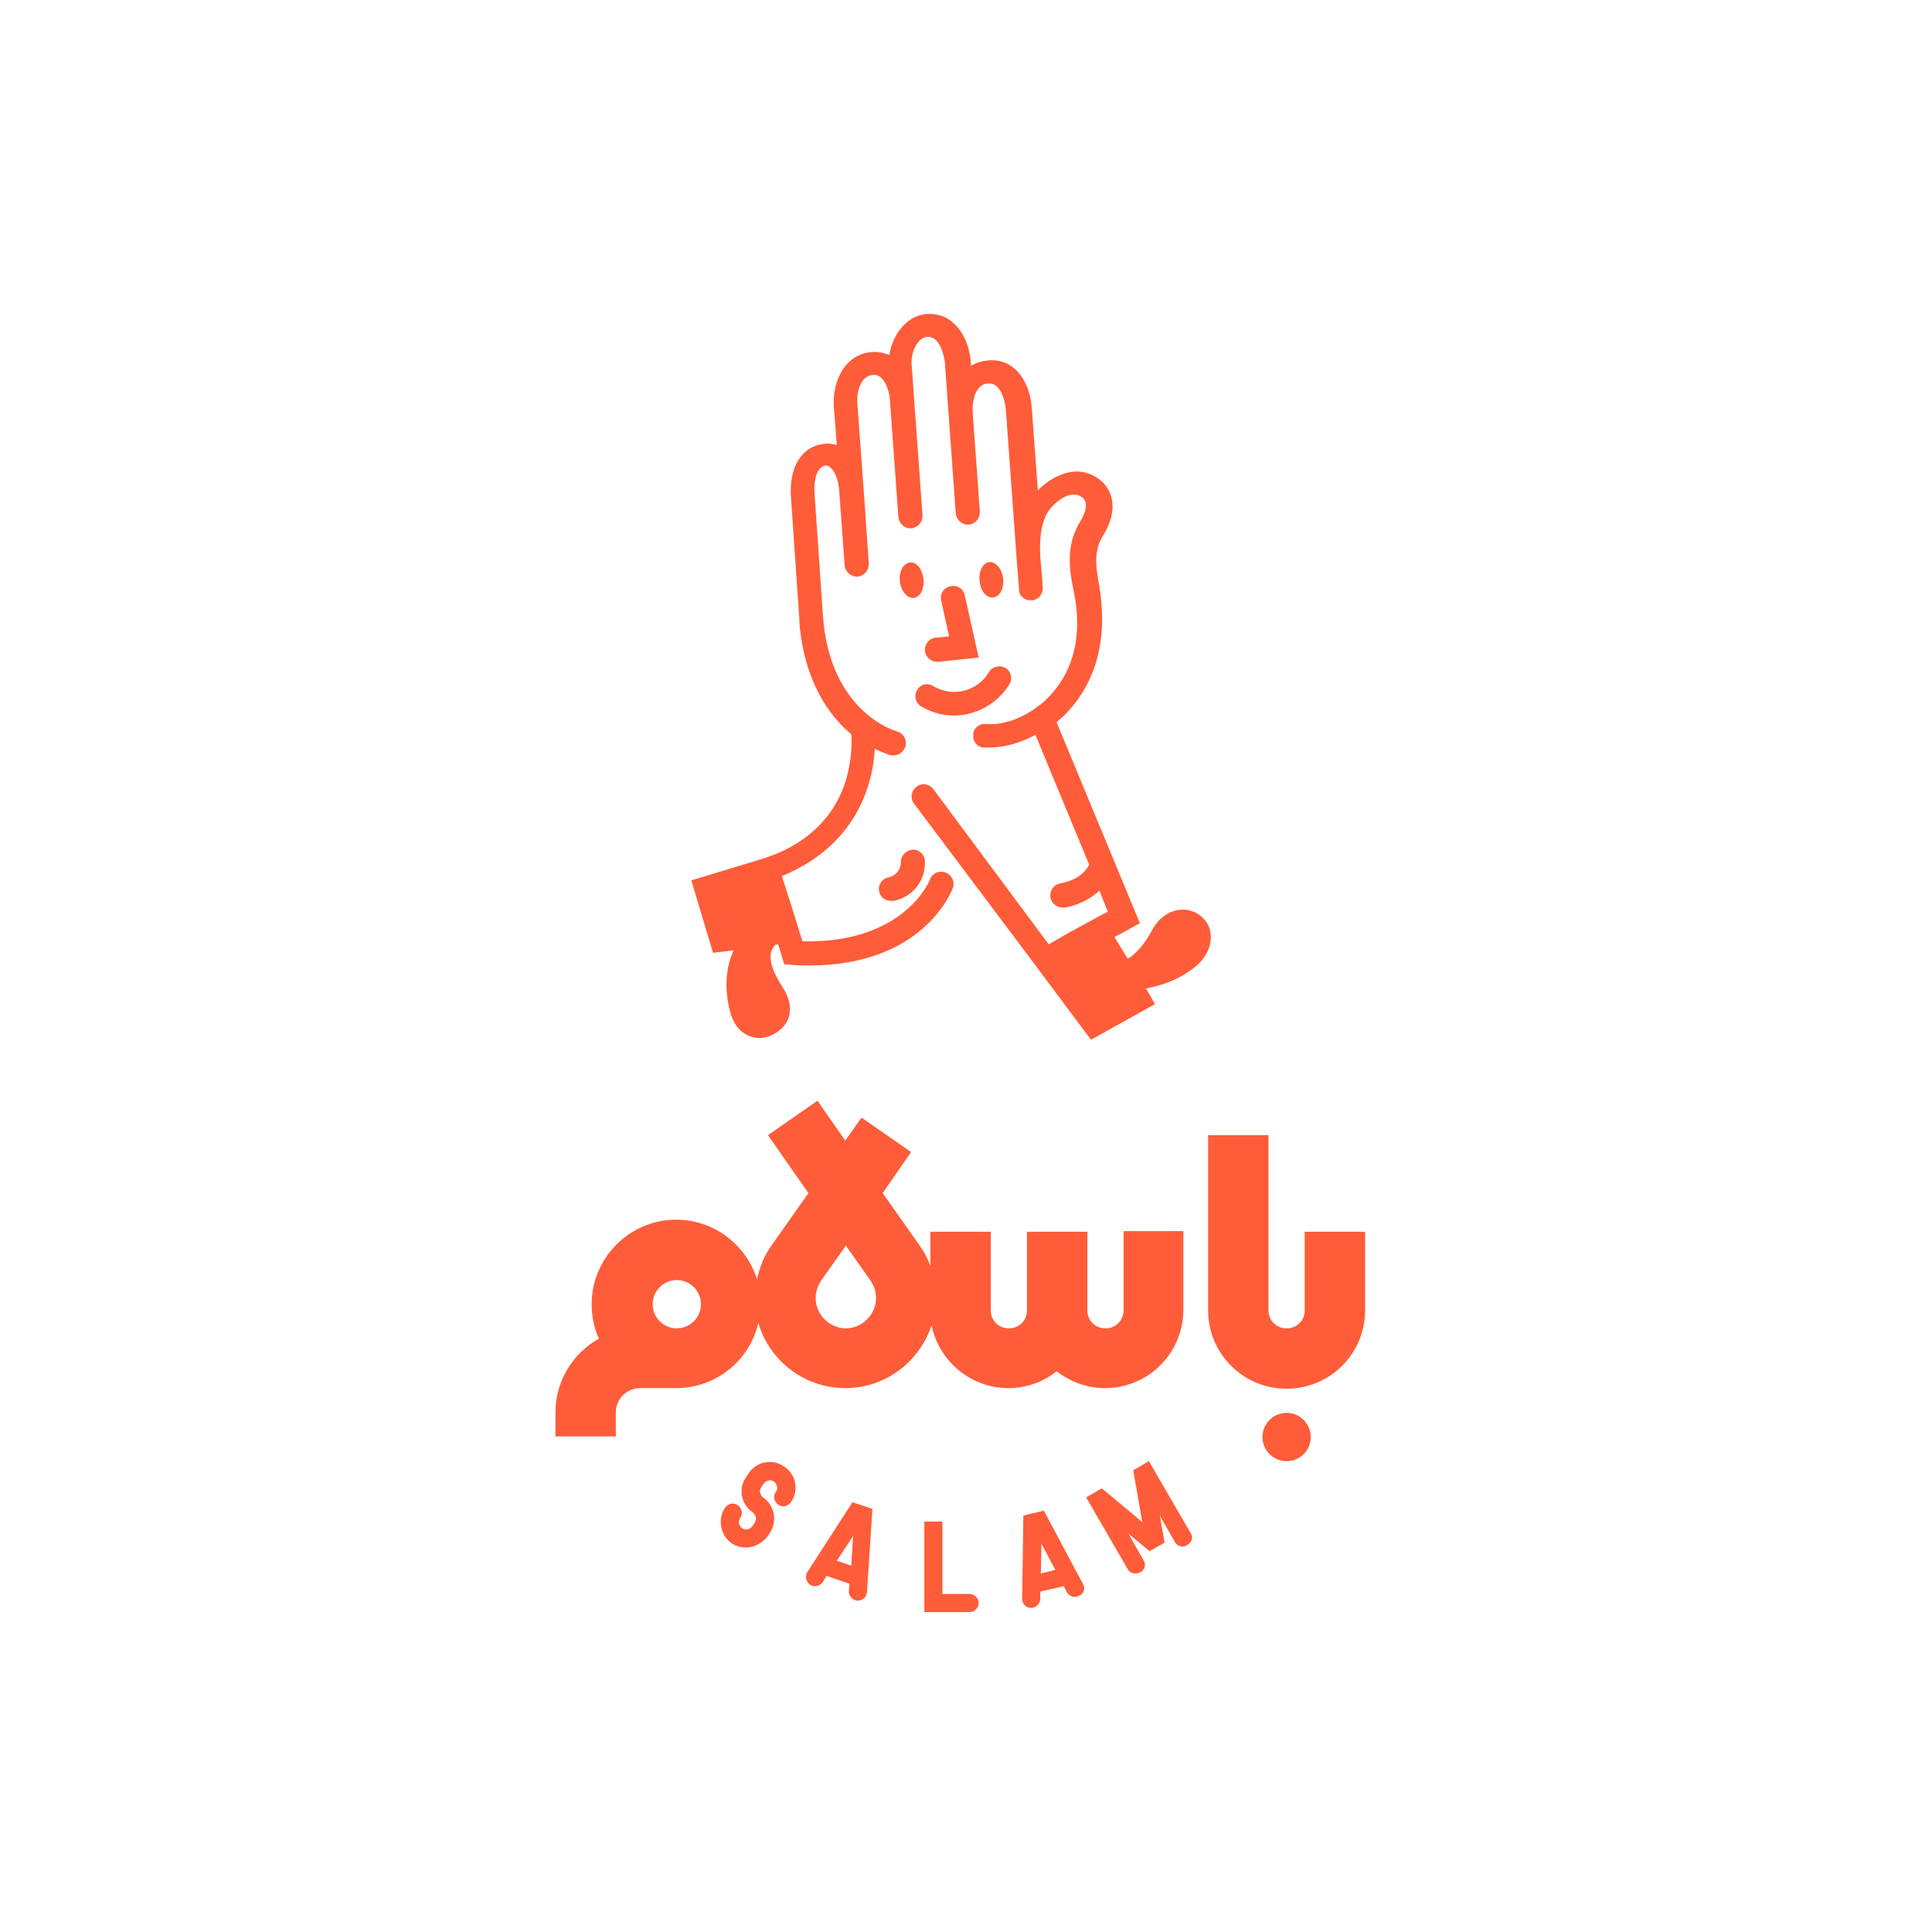
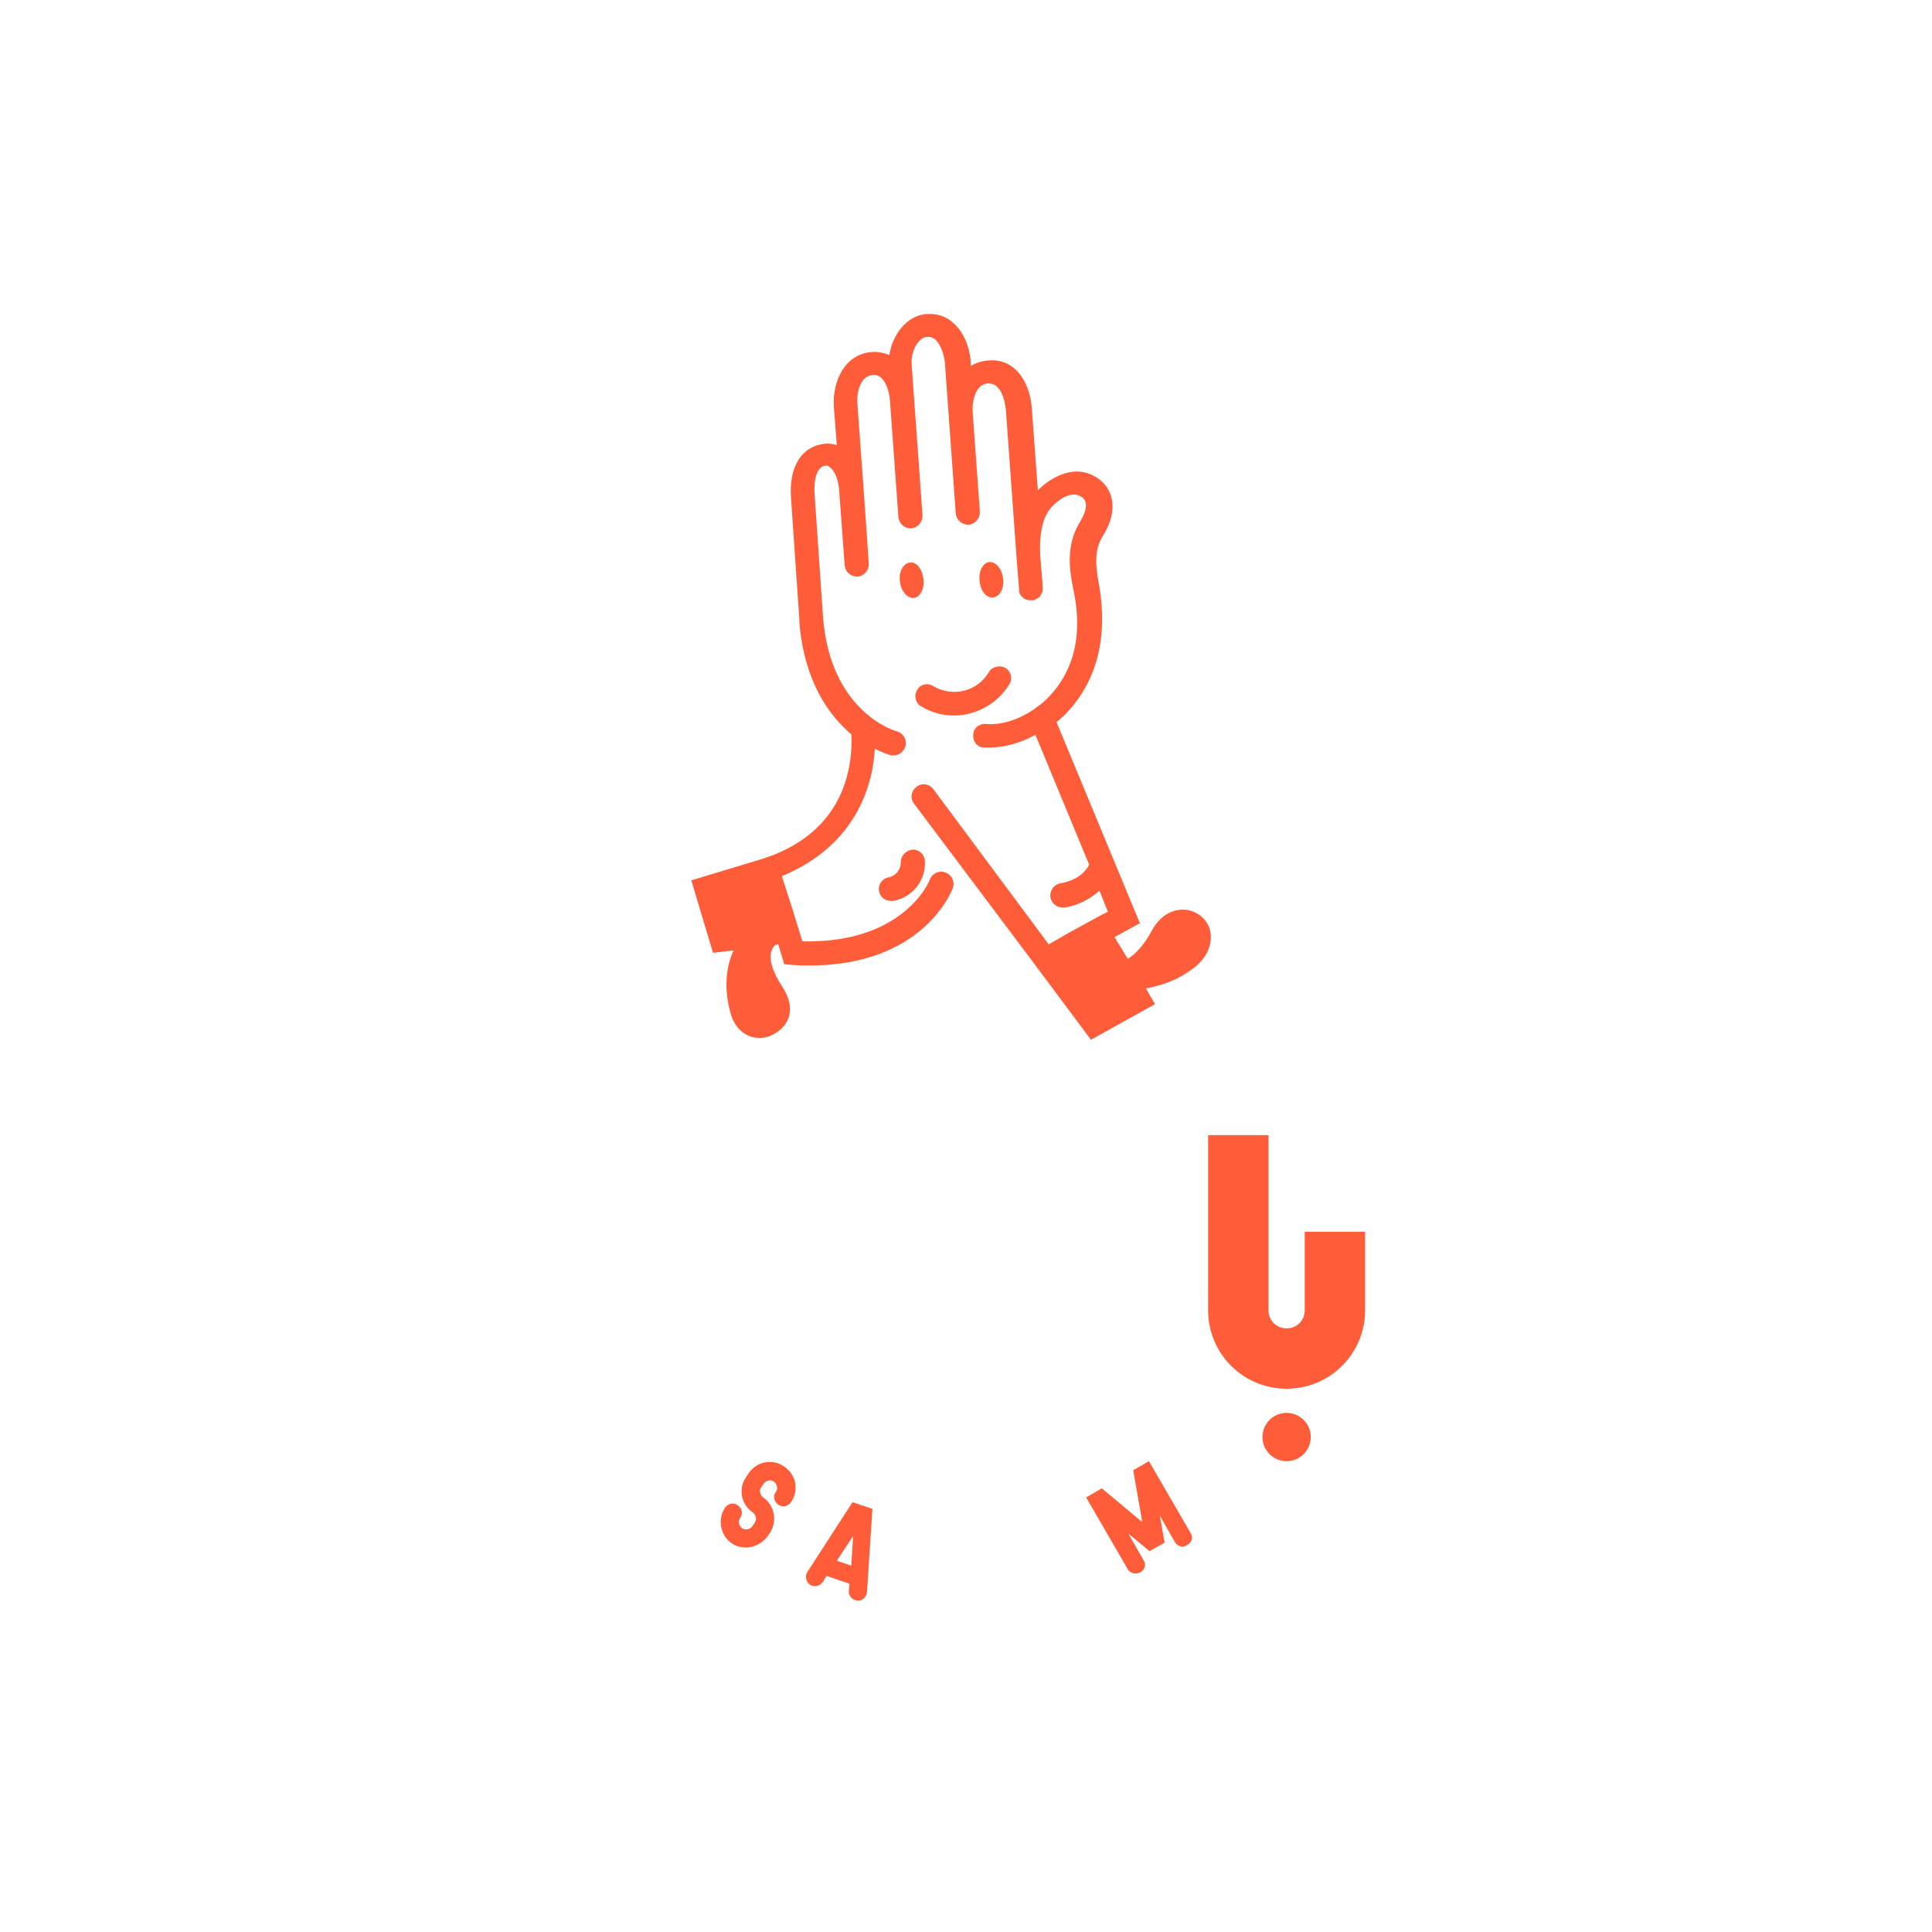
<svg xmlns="http://www.w3.org/2000/svg" width="320" height="320" viewBox="0 0 320 320" fill="none">
  <path d="M200 153.015C198.1 149.815 193.2 149.615 190.8 154.115C189.5 156.515 188.1 158.015 186.8 158.815L184.6 155.215L188.8 152.915L175 119.615C175.7 119.015 176.4 118.415 177 117.715C180.3 114.115 183.8 107.715 182.1 97.215C181.5 94.015 181.1 91.215 182.7 88.715C185.5 84.215 184.1 80.915 182.1 79.415C178.4 76.615 174.3 78.815 171.9 81.215L170.9 67.615C170.7 64.915 169.7 62.515 168.1 61.115C166.9 60.015 165.3 59.515 163.6 59.715C162.5 59.815 161.6 60.115 160.8 60.615V60.015C160.6 57.315 159.5 54.815 157.8 53.415C156.6 52.315 155.1 51.915 153.4 52.015C150.1 52.315 147.8 55.515 147.3 58.815C146.4 58.415 145.3 58.215 144.3 58.315C139.9 58.715 137.9 63.115 138.1 67.215L138.6 73.715C137.9 73.515 137.2 73.415 136.5 73.515C132.8 73.915 130.7 77.315 131 82.215L132.4 102.615V103.015V103.115C133.2 112.815 137.3 118.515 141 121.615C141.1 122.915 141.1 125.715 140.2 128.915C138.5 134.815 134.4 139.115 128.1 141.615L126.4 142.215L114.5 145.815L118.1 157.815L121.5 157.415C120.5 159.615 119.7 163.115 121 167.815C122.2 172.015 125.8 172.515 127.9 171.415C130.6 170.115 132.1 167.215 129.5 163.315C126.8 159.115 127.6 157.315 128.4 156.515L128.9 156.415L129.9 159.715L131.3 159.815C132.3 159.915 133.2 159.915 134.1 159.915C152.8 159.915 157.6 147.715 157.8 147.115C158.2 146.115 157.7 144.915 156.6 144.515C155.6 144.115 154.4 144.615 154 145.715C154 145.815 149.8 156.315 132.9 155.915L131.3 150.715L129.5 145.115C142.1 139.915 144.6 129.615 144.9 124.015C146.5 124.815 147.6 125.115 147.6 125.115C147.7 125.115 147.9 125.115 148 125.115C148.9 125.115 149.7 124.515 150 123.515C150.2 122.415 149.6 121.415 148.5 121.115C148.4 121.115 137.4 118.015 136.3 101.915L134.9 81.515C134.9 81.115 134.7 77.315 136.8 77.115C137 77.115 137.2 77.115 137.5 77.415C138.3 78.015 138.9 79.615 139 81.315L139.9 93.615C140 94.715 140.9 95.515 142 95.515C143.1 95.415 143.9 94.515 143.9 93.415L143.2 83.215L142 66.715C141.9 64.915 142.5 62.315 144.5 62.115C145.1 62.015 145.5 62.215 145.9 62.515C146.7 63.215 147.3 64.715 147.4 66.315L148.8 85.615C148.9 86.715 149.8 87.515 150.8 87.515H150.9C152 87.415 152.8 86.515 152.8 85.415L151 60.415C150.8 58.215 152.1 55.915 153.5 55.815C154 55.715 154.5 55.915 154.9 56.215C155.7 56.915 156.3 58.415 156.5 60.015L158.3 85.015C158.4 86.115 159.3 86.915 160.4 86.915C161.5 86.815 162.3 85.915 162.3 84.815L161.1 68.215C161.1 68.215 161.1 68.215 161.1 68.115C161 66.415 161.6 63.615 163.6 63.515C164.2 63.515 164.7 63.615 165.1 64.015C165.9 64.715 166.4 66.115 166.6 67.815L168.4 92.715L168.8 97.715C168.8 97.815 168.8 97.815 168.8 97.915V98.015C168.8 98.115 168.9 98.215 168.9 98.315C169.2 98.915 169.7 99.315 170.4 99.415H170.5C170.6 99.415 170.7 99.415 170.7 99.415H170.8C170.9 99.415 170.9 99.415 171 99.415C171.1 99.415 171.1 99.415 171.2 99.415C171.3 99.415 171.3 99.415 171.4 99.315C171.5 99.315 171.5 99.315 171.6 99.215C171.7 99.215 171.7 99.115 171.8 99.115C171.9 99.115 171.9 99.015 172 99.015L172.1 98.915L172.2 98.815L172.3 98.715C172.3 98.615 172.4 98.615 172.4 98.515C172.4 98.415 172.5 98.415 172.5 98.315C172.5 98.215 172.6 98.215 172.6 98.115C172.6 98.015 172.6 98.015 172.7 97.915C172.7 97.815 172.7 97.815 172.7 97.715C172.7 97.615 172.7 97.615 172.7 97.515C172.7 97.415 172.7 97.415 172.7 97.315C172.7 96.515 172.5 94.715 172.4 93.315L172.3 92.215C172.1 88.715 172.6 86.015 173.9 84.315C174.5 83.515 177.2 80.815 179.3 82.415C180.2 83.115 180 84.615 178.9 86.415C176.4 90.415 177.2 94.815 177.8 97.715C179.7 106.715 176.8 112.015 174.1 115.015C173.3 115.915 172.5 116.615 171.6 117.215C171.5 117.315 171.3 117.415 171.2 117.515C168.4 119.415 165.5 120.115 163.3 119.915C162.2 119.815 161.2 120.615 161.2 121.715C161.1 122.815 161.9 123.815 163 123.815C163.3 123.815 163.6 123.815 163.9 123.815C166.4 123.815 169.1 123.015 171.5 121.715L180.4 143.215C180 144.015 178.9 145.715 175.6 146.315C174.5 146.515 173.8 147.615 174 148.715C174.2 149.615 175 150.315 176 150.315C176.1 150.315 176.3 150.315 176.4 150.315C179.1 149.815 180.9 148.615 182.1 147.515L183.5 151.015L182.3 151.615L177 154.515L173.7 156.415L154.6 130.715C153.9 129.815 152.7 129.615 151.8 130.315C150.9 131.015 150.7 132.215 151.4 133.115L170.4 158.415L180.7 172.215L191.3 166.315L189.8 163.715C192 163.315 194.6 162.515 196.9 160.915C201 158.315 201 154.715 200 153.015Z" fill="#FF5C39" />
  <path d="M149.201 142.815C149.201 144.215 148.201 145.115 147.201 145.315C146.101 145.515 145.401 146.515 145.601 147.615C145.801 148.615 146.601 149.215 147.601 149.215C147.701 149.215 147.801 149.215 148.001 149.215C151.101 148.615 153.301 145.915 153.201 142.715C153.201 141.615 152.301 140.715 151.201 140.715C150.101 140.815 149.201 141.715 149.201 142.815Z" fill="#FF5C39" />
  <path d="M150.5 93.215C149.4 93.515 148.8 95.015 149.1 96.615C149.4 98.215 150.5 99.215 151.5 99.015C152.6 98.715 153.2 97.215 152.9 95.615C152.6 93.915 151.6 92.915 150.5 93.215Z" fill="#FF5C39" />
  <path d="M164.7 98.915C165.8 98.615 166.4 97.115 166.1 95.515C165.8 93.915 164.7 92.915 163.7 93.115C162.6 93.415 162 94.915 162.3 96.515C162.5 98.115 163.6 99.215 164.7 98.915Z" fill="#FF5C39" />
-   <path d="M153.2 107.815C153.3 108.815 154.2 109.615 155.2 109.615C155.3 109.615 155.3 109.615 155.4 109.615L162.1 108.915L159.8 98.615C159.6 97.515 158.5 96.815 157.4 97.115C156.3 97.315 155.6 98.415 155.9 99.515L157.2 105.415L155 105.615C153.9 105.715 153.1 106.715 153.2 107.815Z" fill="#FF5C39" />
-   <path d="M151.899 114.314C151.299 115.314 151.699 116.514 152.599 117.014C154.299 118.014 156.099 118.514 157.999 118.514C161.599 118.514 165.199 116.614 167.199 113.314C167.799 112.314 167.399 111.114 166.499 110.614C165.599 110.114 164.299 110.414 163.799 111.314C161.899 114.514 157.899 115.514 154.699 113.714C153.699 113.014 152.399 113.314 151.899 114.314Z" fill="#FF5C39" />
-   <path d="M179.401 262.415L172.901 250.215L169.501 251.015L169.301 264.815C169.301 265.615 169.901 266.315 170.801 266.315C171.601 266.315 172.301 265.615 172.301 264.815V263.615L176.201 262.715L176.701 263.715C177.101 264.415 178.001 264.715 178.701 264.315C179.501 264.015 179.801 263.115 179.401 262.415ZM172.401 260.615L172.501 255.715L174.801 260.015L172.401 260.615Z" fill="#FF5C39" />
+   <path d="M151.899 114.314C151.299 115.314 151.699 116.514 152.599 117.014C154.299 118.014 156.099 118.514 157.999 118.514C161.599 118.514 165.199 116.614 167.199 113.314C167.799 112.314 167.399 111.114 166.499 110.614C165.599 110.114 164.299 110.414 163.799 111.314C161.899 114.514 157.899 115.514 154.699 113.714C153.699 113.014 152.399 113.314 151.899 114.314" fill="#FF5C39" />
  <path d="M197.198 253.916L190.298 242.016L187.698 243.516L189.198 252.116L182.498 246.516L179.898 248.016L186.798 259.916C187.098 260.416 187.598 260.616 188.098 260.616C188.398 260.616 188.598 260.516 188.898 260.416C189.598 260.016 189.898 259.116 189.398 258.416L186.898 254.016L190.398 256.916L192.898 255.516L192.098 251.016L194.598 255.416C194.998 256.116 195.898 256.416 196.598 255.916C197.398 255.516 197.698 254.616 197.198 253.916Z" fill="#FF5C39" />
-   <path d="M160.598 264.016H156.098V252.016H153.098V267.016H160.598C161.398 267.016 162.098 266.316 162.098 265.516C162.098 264.716 161.398 264.016 160.598 264.016Z" fill="#FF5C39" />
  <path d="M141.2 248.816L133.7 260.416C133.3 261.116 133.5 262.016 134.2 262.516C134.9 262.916 135.8 262.716 136.3 262.016L136.9 261.016L140.7 262.316L140.6 263.516C140.5 264.316 141.2 265.016 142 265.116H142.1C142.9 265.116 143.5 264.516 143.6 263.716L144.5 249.916L141.2 248.816ZM138.6 258.516L141.3 254.416L141 259.316L138.6 258.516Z" fill="#FF5C39" />
  <path d="M123.599 256.316C122.799 256.316 121.899 256.116 121.199 255.616C119.299 254.316 118.799 251.616 120.099 249.716C120.599 249.016 121.499 248.816 122.199 249.316C122.899 249.816 123.099 250.716 122.599 251.416C122.199 252.016 122.399 252.716 122.899 253.116C123.499 253.516 124.199 253.316 124.599 252.816L124.999 252.216C125.399 251.616 125.199 250.916 124.699 250.516C123.799 249.916 123.099 248.916 122.899 247.816C122.699 246.716 122.899 245.616 123.599 244.616L123.999 244.016C124.599 243.116 125.599 242.416 126.699 242.216C127.799 242.016 128.899 242.216 129.899 242.916C130.799 243.516 131.499 244.516 131.699 245.616C131.899 246.716 131.699 247.816 130.999 248.816C130.499 249.516 129.599 249.716 128.899 249.216C128.199 248.716 127.999 247.816 128.499 247.116C128.699 246.816 128.799 246.516 128.699 246.216C128.599 245.916 128.499 245.616 128.199 245.416C127.899 245.216 127.599 245.116 127.299 245.216C126.999 245.316 126.699 245.416 126.499 245.716L126.099 246.316C125.899 246.616 125.799 246.916 125.899 247.216C125.999 247.516 126.099 247.816 126.399 248.016C128.299 249.316 128.799 252.016 127.499 253.916L127.099 254.516C126.199 255.616 124.899 256.316 123.599 256.316Z" fill="#FF5C39" />
  <path d="M213.102 242.016C215.311 242.016 217.102 240.225 217.102 238.016C217.102 235.806 215.311 234.016 213.102 234.016C210.892 234.016 209.102 235.806 209.102 238.016C209.102 240.225 210.892 242.016 213.102 242.016Z" fill="#FF5C39" />
  <path d="M216.102 204.016V217.016C216.102 218.716 214.802 220.016 213.102 220.016C211.402 220.016 210.102 218.716 210.102 217.016V188.016H200.102V217.016C200.102 224.216 205.902 230.016 213.102 230.016C220.302 230.016 226.102 224.216 226.102 217.016V204.016H216.102Z" fill="#FF5C39" />
-   <path d="M186.1 217.016C186.1 218.716 184.8 220.016 183.1 220.016C181.4 220.016 180.1 218.716 180.1 217.016V204.016H170.1V217.016C170.1 218.716 168.8 220.016 167.1 220.016C165.4 220.016 164.1 218.716 164.1 217.016V204.016H154.1V209.716C153.7 208.516 153.1 207.416 152.4 206.416L146.2 197.616L150.9 190.816L142.7 185.116L140 188.916L135.4 182.316L127.2 188.016L133.9 197.616L127.7 206.416C126.5 208.116 125.8 209.916 125.4 211.916C123.6 206.216 118.3 202.016 112 202.016C104.3 202.016 98 208.316 98 216.016C98 218.016 98.4 220.016 99.2 221.716C94.9 224.116 92 228.716 92 233.916V237.916H102V233.916C102 231.716 103.8 229.916 106 229.916H111.4C111.6 229.916 111.8 229.916 112 229.916C118.6 229.916 124.2 225.316 125.6 219.116C127.4 225.316 133.2 229.916 140 229.916C146.7 229.916 152.3 225.516 154.3 219.516C155.5 225.416 160.8 229.916 167 229.916C170 229.916 172.8 228.916 175 227.116C177.2 228.816 180 229.916 183 229.916C190.2 229.916 196 224.116 196 216.916V203.916H186.1V217.016ZM112.1 220.016H111.8C109.7 219.816 108.1 218.116 108.1 216.016C108.1 213.816 109.9 212.016 112.1 212.016C114.3 212.016 116.1 213.816 116.1 216.016C116.1 218.216 114.3 220.016 112.1 220.016ZM140.1 220.016C137.4 220.016 135.1 217.716 135.1 215.016C135.1 214.016 135.4 213.016 136 212.116L140.1 206.316L144.2 212.116C144.8 213.016 145.1 214.016 145.1 215.016C145.1 217.716 142.8 220.016 140.1 220.016Z" fill="#FF5C39" />
</svg>